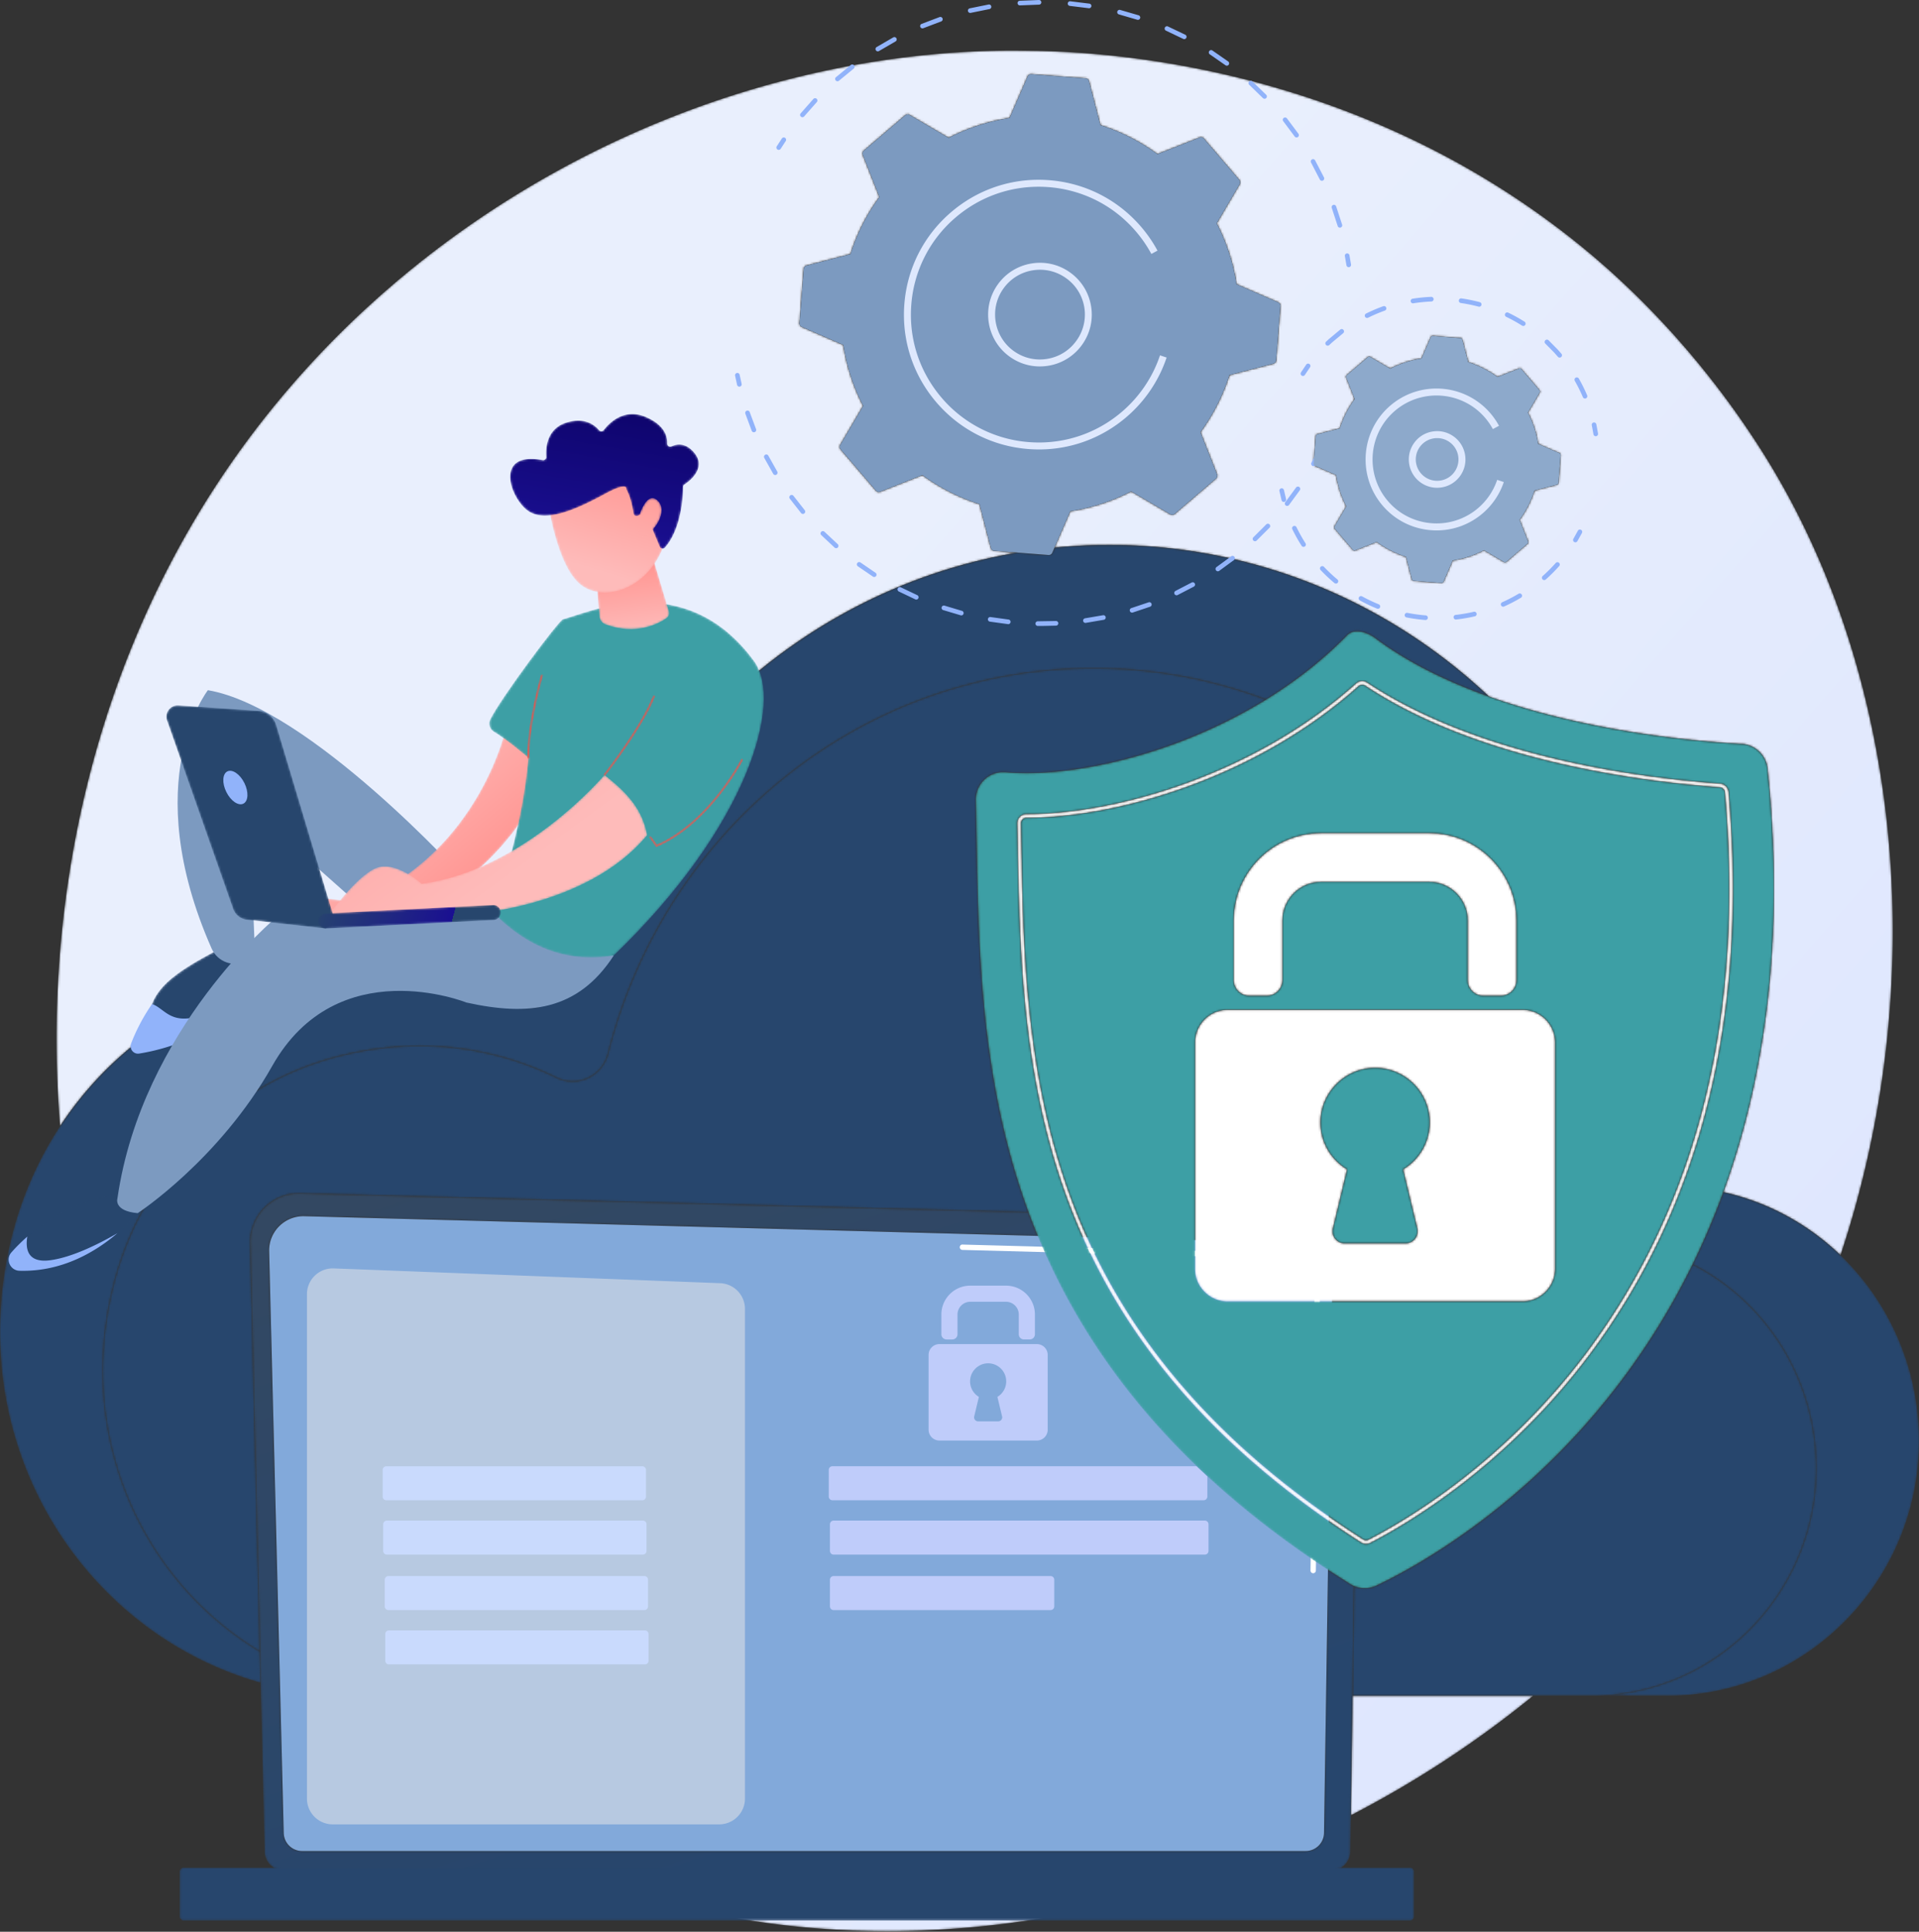
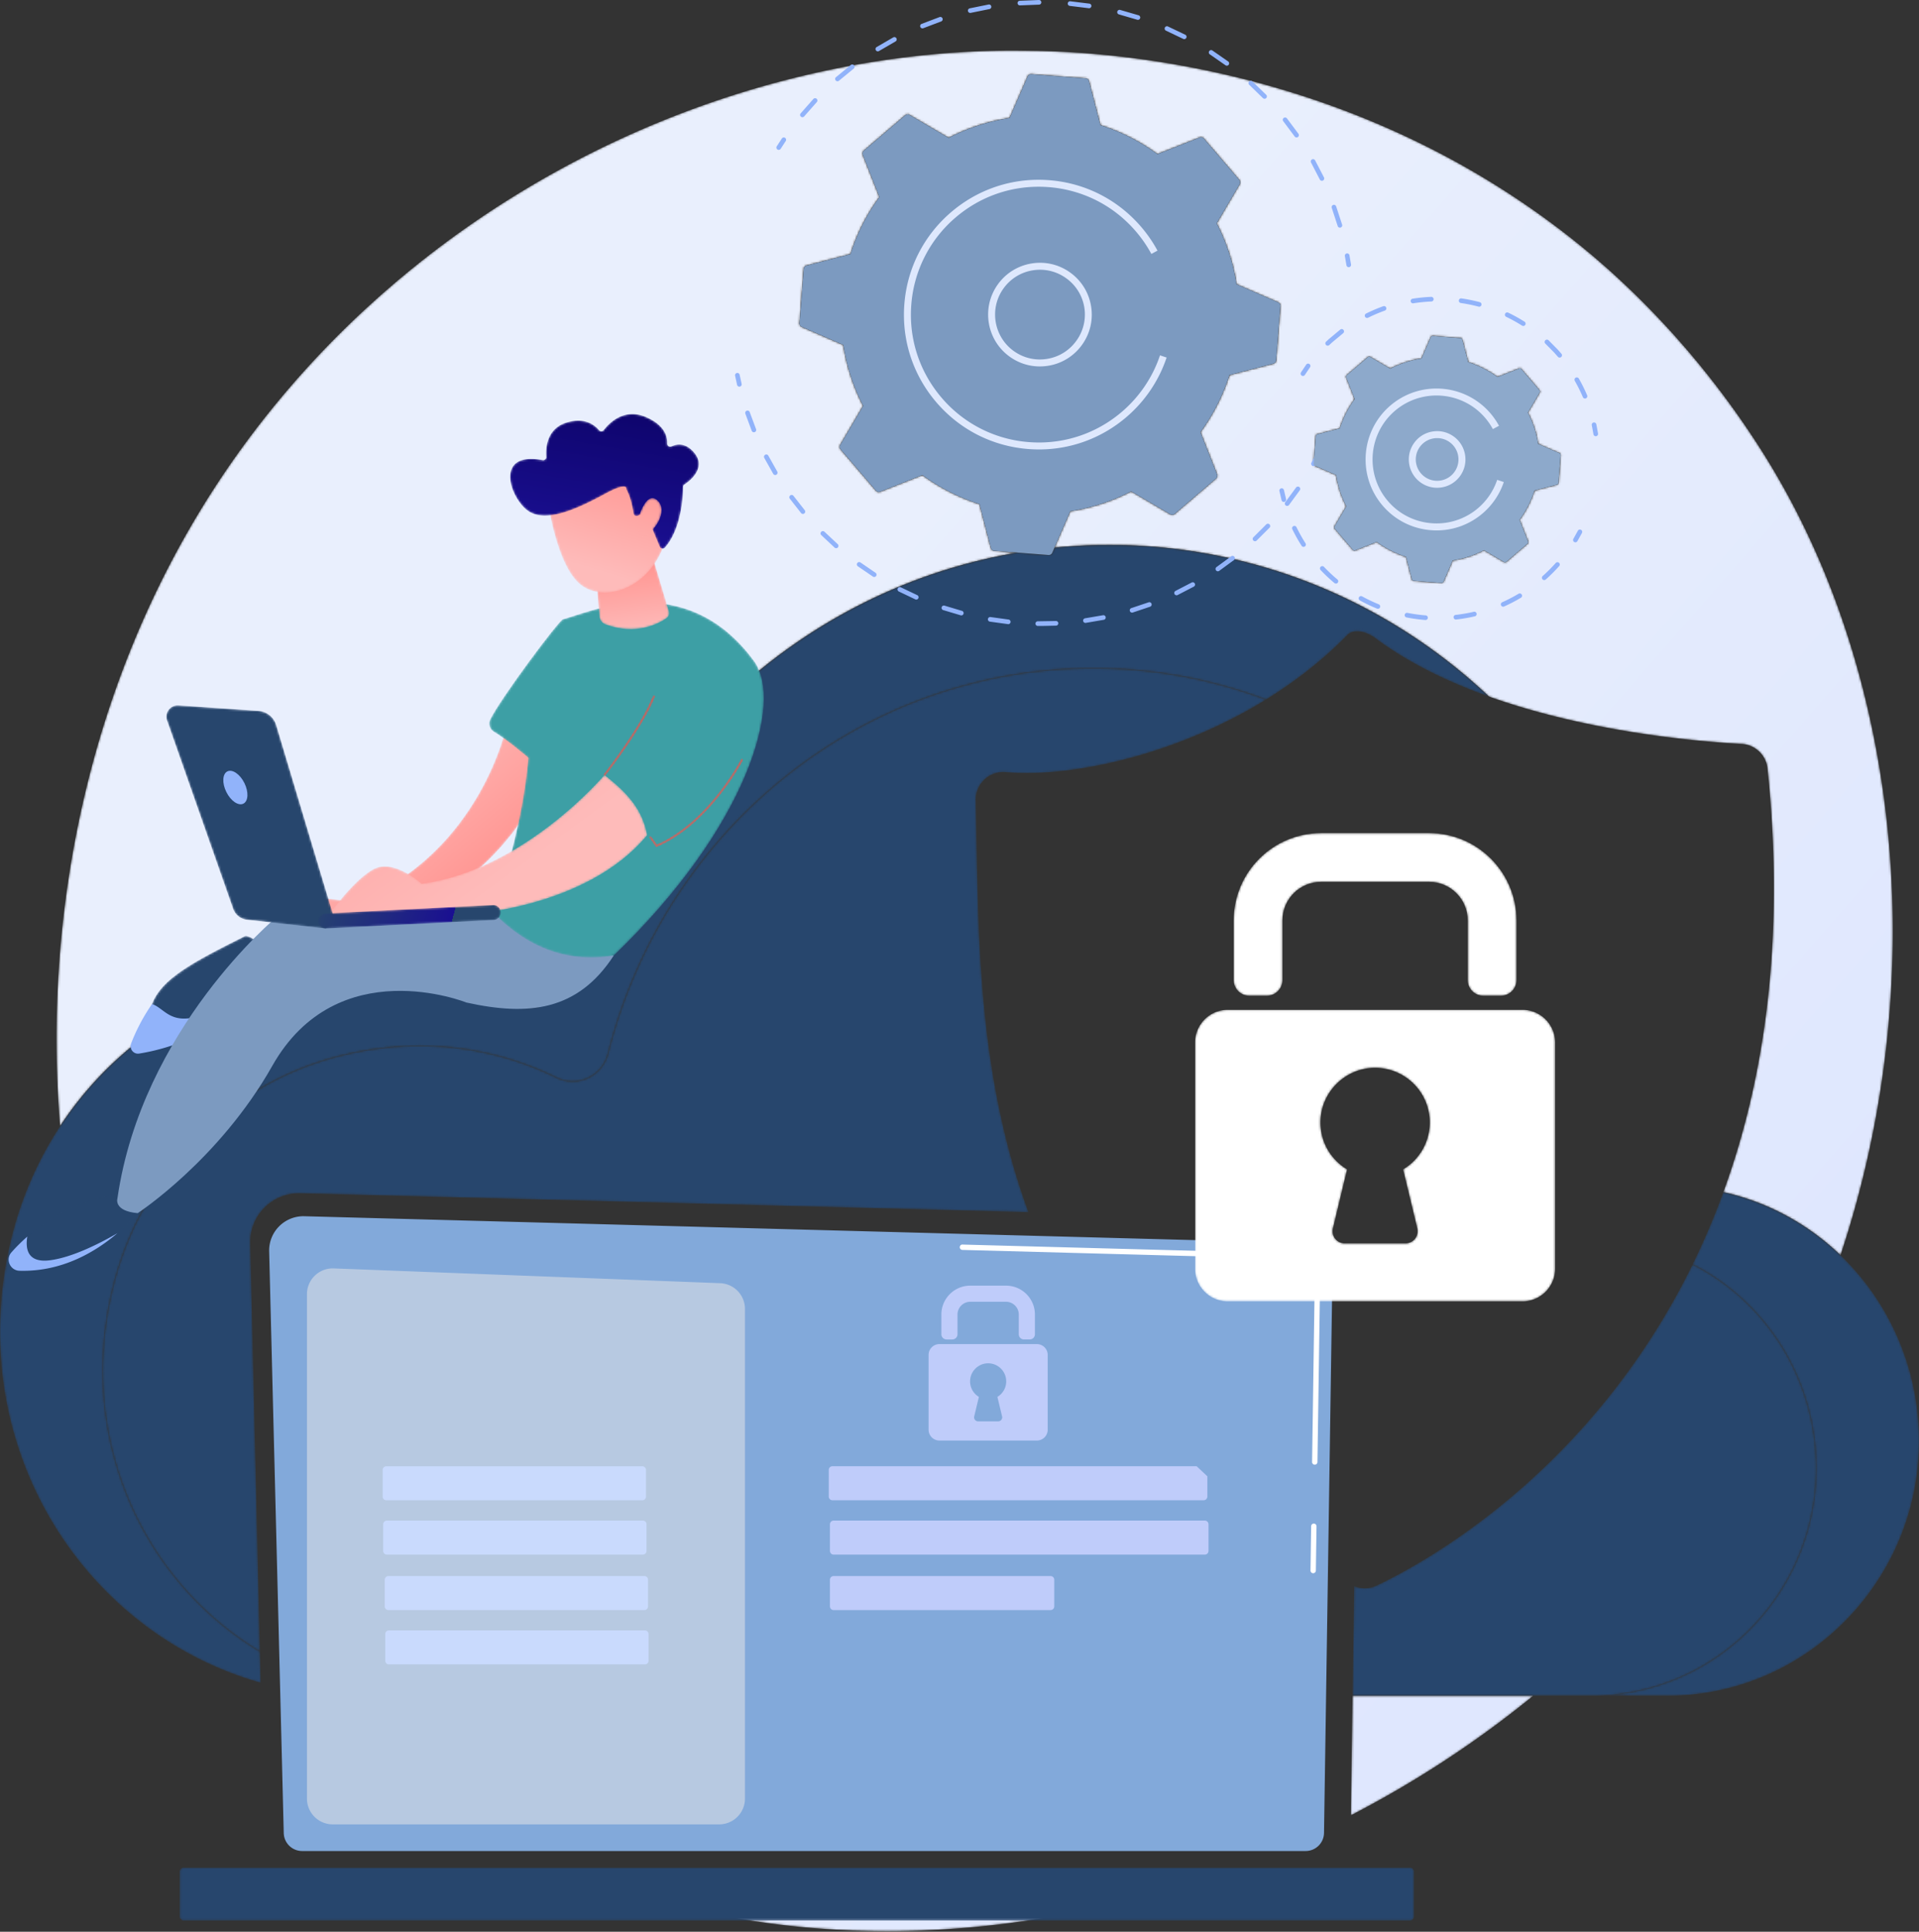
<svg xmlns="http://www.w3.org/2000/svg" xmlns:xlink="http://www.w3.org/1999/xlink" width="899" height="905" fill="none">
  <rect width="100%" height="100%" fill="#333333" stroke="none" />
  <style>.B{fill:#fff}.C{fill:#91b3fa}.D{fill:#7c9ac0}</style>
  <mask id="A" maskUnits="userSpaceOnUse" x="26" y="23" width="861" height="882">
    <path d="M415.639 904.697c-21.403 0-42.641-1.596-63.562-4.866-16.95-2.649-49.855-8.133-88.534-23.483h310.101c-51.303 18.549-105.064 28.349-158.005 28.349zm217.192-54.224l.811-56.042h84.64c-26.556 21.696-55.289 40.452-85.451 56.042zM862.22 588.066c-15.083-14.501-33.936-24.928-54.886-29.574 19.066-52.275 29.07-117.575 20.698-198.423-.653-6.297-5.78-11.198-12.1-11.547-21.606-1.186-71.963-5.648-118.374-22.195-46.808-44.097-109.258-71.025-177.837-71.025-8.692 0-17.273.433-25.748 1.277l7.431-17.112c9.816-1.506 19.461-4.588 28.533-9.286l18.321 10.762c.274.162.581.24.885.24.407 0 .811-.143 1.134-.421l19.38-16.575c.565-.485.762-1.276.491-1.968l-7.793-19.767a92.7 92.7 0 0 0 13.59-26.75l20.578-5.348a1.75 1.75 0 0 0 1.302-1.557l1.981-25.422c.058-.743-.362-1.441-1.047-1.738l-19.499-8.472a92.58 92.58 0 0 0-9.286-28.534l10.762-18.32c.378-.643.304-1.454-.181-2.019l-16.575-19.38a1.75 1.75 0 0 0-1.328-.611c-.217 0-.433.039-.64.123l-19.767 7.793c-8.236-6.045-17.287-10.585-26.75-13.593l-5.348-20.575a1.74 1.74 0 0 0-1.554-1.302l-25.425-1.981c-.045-.006-.091-.006-.136-.006a1.75 1.75 0 0 0-1.602 1.05l-8.472 19.499a92.7 92.7 0 0 0-28.531 9.286l-18.32-10.763a1.75 1.75 0 0 0-2.022.181l-19.377 16.575c-.569.485-.766 1.276-.491 1.971l7.793 19.764c-6.045 8.24-10.582 17.287-13.59 26.75l-20.578 5.348a1.75 1.75 0 0 0-1.302 1.557l-1.981 25.425c-.058.74.362 1.438 1.047 1.735l19.499 8.472c1.506 9.813 4.588 19.458 9.283 28.534l-10.759 18.32c-.378.643-.307 1.454.177 2.019l16.579 19.38c.336.394.827.611 1.325.611.216 0 .433-.039.643-.123l19.764-7.793c8.239 6.045 17.29 10.585 26.75 13.593l5.351 20.575a1.74 1.74 0 0 0 1.554 1.302l10.979.857c-103.022 17.366-185.867 96.14-211.605 198.442-2.282 9.066-10.194 14.769-18.637 14.769-2.805 0-5.671-.63-8.407-1.978-21.742-10.691-46.091-16.685-71.816-16.685-13.409 0-27.193 1.632-41.168 5.07-40.206 9.896-74.568 35.021-96.974 69.122-8.24-101.446 14.077-207.893 70.724-296.563C182.87 99.575 331.877 23.674 475.278 23.674l10.52.136c31.577.824 152.587 5.893 258.937 94.87 15.619 13.07 50.072 44.123 81.122 93.391 67.245 106.696 77.801 252.097 36.363 375.995zM644.966 253.861a47.69 47.69 0 0 0 13.742 6.983l2.747 10.568c.097.372.416.64.801.669l13.06 1.018c.022 0 .045.003.068.003a.9.9 0 0 0 .824-.539l4.352-10.017c5.04-.775 9.994-2.358 14.656-4.772l9.412 5.528c.139.084.297.126.452.126.21 0 .417-.074.585-.216l9.952-8.517c.294-.249.394-.653.252-1.008l-4.003-10.156c3.105-4.232 5.437-8.878 6.982-13.741l10.572-2.747c.368-.097.636-.416.669-.798l1.018-13.06c.029-.381-.188-.74-.54-.895l-10.016-4.349c-.773-5.043-2.356-9.997-4.769-14.659l5.528-9.409c.194-.329.155-.746-.09-1.037l-8.518-9.955a.9.9 0 0 0-.681-.313c-.11 0-.223.019-.33.061l-10.152 4.003c-4.233-3.105-8.882-5.438-13.742-6.982l-2.746-10.569a.9.9 0 0 0-.801-.669l-13.06-1.017c-.023-.004-.045-.004-.071-.004-.352 0-.679.21-.821.54l-4.352 10.016c-5.041.776-9.994 2.359-14.656 4.769l-9.412-5.528c-.139-.081-.298-.123-.453-.123-.21 0-.417.075-.585.217l-9.954 8.514c-.291.248-.391.655-.249 1.011l4.003 10.155a47.5 47.5 0 0 0-6.982 13.742l-10.572 2.746c-.369.097-.637.417-.669.798l-1.018 13.06c-.029.381.187.74.54.892l10.016 4.352c.772 5.041 2.355 9.997 4.769 14.656l-5.528 9.412c-.194.33-.155.747.09 1.038l8.517 9.954c.175.204.423.314.682.314.11 0 .223-.019.33-.061l10.151-4.004z" class="B" />
  </mask>
  <g mask="url(#A)">
    <path d="M415.639 904.697c-21.403 0-42.641-1.596-63.562-4.866-16.95-2.649-49.855-8.133-88.534-23.483h310.101c-51.303 18.549-105.064 28.349-158.005 28.349zm217.192-54.224l.811-56.042h84.64c-26.556 21.696-55.289 40.452-85.451 56.042zM862.22 588.066c-15.083-14.501-33.936-24.928-54.886-29.574 19.066-52.275 29.07-117.575 20.698-198.423-.653-6.297-5.78-11.198-12.1-11.547-21.606-1.186-71.963-5.648-118.374-22.195-46.808-44.097-109.258-71.025-177.837-71.025-8.692 0-17.273.433-25.748 1.277l7.431-17.112c9.816-1.506 19.461-4.588 28.533-9.286l18.321 10.762c.274.162.581.24.885.24.407 0 .811-.143 1.134-.421l19.38-16.575c.565-.485.762-1.276.491-1.968l-7.793-19.767a92.7 92.7 0 0 0 13.59-26.75l20.578-5.348a1.75 1.75 0 0 0 1.302-1.557l1.981-25.422c.058-.743-.362-1.441-1.047-1.738l-19.499-8.472a92.58 92.58 0 0 0-9.286-28.534l10.762-18.32c.378-.643.304-1.454-.181-2.019l-16.575-19.38a1.75 1.75 0 0 0-1.328-.611c-.217 0-.433.039-.64.123l-19.767 7.793c-8.236-6.045-17.287-10.585-26.75-13.593l-5.348-20.575a1.74 1.74 0 0 0-1.554-1.302l-25.425-1.981c-.045-.006-.091-.006-.136-.006a1.75 1.75 0 0 0-1.602 1.05l-8.472 19.499a92.7 92.7 0 0 0-28.531 9.286l-18.32-10.763a1.75 1.75 0 0 0-2.022.181l-19.377 16.575c-.569.485-.766 1.276-.491 1.971l7.793 19.764c-6.045 8.24-10.582 17.287-13.59 26.75l-20.578 5.348a1.75 1.75 0 0 0-1.302 1.557l-1.981 25.425c-.058.74.362 1.438 1.047 1.735l19.499 8.472c1.506 9.813 4.588 19.458 9.283 28.534l-10.759 18.32c-.378.643-.307 1.454.177 2.019l16.579 19.38c.336.394.827.611 1.325.611.216 0 .433-.039.643-.123l19.764-7.793c8.239 6.045 17.29 10.585 26.75 13.593l5.351 20.575a1.74 1.74 0 0 0 1.554 1.302l10.979.857c-103.022 17.366-185.867 96.14-211.605 198.442-2.282 9.066-10.194 14.769-18.637 14.769-2.805 0-5.671-.63-8.407-1.978-21.742-10.691-46.091-16.685-71.816-16.685-13.409 0-27.193 1.632-41.168 5.07-40.206 9.896-74.568 35.021-96.974 69.122-8.24-101.446 14.077-207.893 70.724-296.563C182.87 99.575 331.877 23.674 475.278 23.674l10.52.136c31.577.824 152.587 5.893 258.937 94.87 15.619 13.07 50.072 44.123 81.122 93.391 67.245 106.696 77.801 252.097 36.363 375.995zM644.966 253.861a47.69 47.69 0 0 0 13.742 6.983l2.747 10.568c.097.372.416.64.801.669l13.06 1.018c.022 0 .045.003.068.003a.9.9 0 0 0 .824-.539l4.352-10.017c5.04-.775 9.994-2.358 14.656-4.772l9.412 5.528c.139.084.297.126.452.126.21 0 .417-.074.585-.216l9.952-8.517c.294-.249.394-.653.252-1.008l-4.003-10.156c3.105-4.232 5.437-8.878 6.982-13.741l10.572-2.747c.368-.097.636-.416.669-.798l1.018-13.06c.029-.381-.188-.74-.54-.895l-10.016-4.349c-.773-5.043-2.356-9.997-4.769-14.659l5.528-9.409c.194-.329.155-.746-.09-1.037l-8.518-9.955a.9.9 0 0 0-.681-.313c-.11 0-.223.019-.33.061l-10.152 4.003c-4.233-3.105-8.882-5.438-13.742-6.982l-2.746-10.569a.9.9 0 0 0-.801-.669l-13.06-1.017c-.023-.004-.045-.004-.071-.004-.352 0-.679.21-.821.54l-4.352 10.016c-5.041.776-9.994 2.359-14.656 4.769l-9.412-5.528c-.139-.081-.298-.123-.453-.123-.21 0-.417.075-.585.217l-9.954 8.514c-.291.248-.391.655-.249 1.011l4.003 10.155a47.5 47.5 0 0 0-6.982 13.742l-10.572 2.746c-.369.097-.637.417-.669.798l-1.018 13.06c-.029.381.187.74.54.892l10.016 4.352c.772 5.041 2.355 9.997 4.769 14.656l-5.528 9.412c-.194.33-.155.747.09 1.038l8.517 9.954c.175.204.423.314.682.314.11 0 .223-.019.33-.061l10.151-4.004z" fill="url(#X)" />
  </g>
  <mask id="B" maskUnits="userSpaceOnUse" x="0" y="255" width="899" height="540">
    <path d="M781.204 794.431h-35.535c59.358 0 107.623-50.376 105.08-111.181-1.67-39.923-24.772-74.153-57.806-90.903a349.47 349.47 0 0 0 14.391-33.855c20.95 4.646 39.803 15.073 54.886 29.574 21.486 20.663 35.325 49.593 36.672 81.846 2.85 68.098-51.209 124.519-117.688 124.519zm-659.096-6.081C39.366 765.025-17.569 677.799 4.953 581.672c4.591-19.597 12.54-37.836 23.191-54.046 22.406-34.101 56.768-59.226 96.974-69.122 13.975-3.438 27.759-5.07 41.168-5.07 25.724 0 50.074 5.994 71.816 16.685 2.736 1.348 5.602 1.978 8.407 1.978 8.443 0 16.355-5.703 18.637-14.77 25.738-102.301 108.583-181.075 211.605-198.442l14.446 1.125c.045.006.09.006.136.006a1.75 1.75 0 0 0 1.602-1.05l1.038-2.388a259.95 259.95 0 0 1 25.748-1.276c68.579 0 131.029 26.928 177.837 71.025-19.208-6.85-37.742-15.767-53.283-27.386-2.362-1.764-5.586-3.17-8.488-3.17-1.767 0-3.415.52-4.669 1.806-11.486 11.752-24.436 21.768-38.026 30.156-25.222-9.493-52.463-14.672-80.893-14.672-109.333 0-201.201 76.64-227.305 180.38-2.036 8.097-9.099 13.186-16.637 13.186-2.507 0-5.066-.562-7.509-1.764-19.409-9.548-41.154-14.895-64.12-14.895-11.971 0-24.281 1.454-36.758 4.526-52.965 13.034-94.569 55.665-107.292 109.97-16.693 71.248 15.505 137.022 69.183 169.226l.347 14.66z" class="B" />
  </mask>
  <g mask="url(#B)">
    <path d="M781.204 794.431h-35.535c59.358 0 107.623-50.376 105.08-111.181-1.67-39.923-24.772-74.153-57.806-90.903a349.47 349.47 0 0 0 14.391-33.855c20.95 4.646 39.803 15.073 54.886 29.574 21.486 20.663 35.325 49.593 36.672 81.846 2.85 68.098-51.209 124.519-117.688 124.519zm-659.096-6.081C39.366 765.025-17.569 677.799 4.953 581.672c4.591-19.597 12.54-37.836 23.191-54.046 22.406-34.101 56.768-59.226 96.974-69.122 13.975-3.438 27.759-5.07 41.168-5.07 25.724 0 50.074 5.994 71.816 16.685 2.736 1.348 5.602 1.978 8.407 1.978 8.443 0 16.355-5.703 18.637-14.77 25.738-102.301 108.583-181.075 211.605-198.442l14.446 1.125c.045.006.09.006.136.006a1.75 1.75 0 0 0 1.602-1.05l1.038-2.388a259.95 259.95 0 0 1 25.748-1.276c68.579 0 131.029 26.928 177.837 71.025-19.208-6.85-37.742-15.767-53.283-27.386-2.362-1.764-5.586-3.17-8.488-3.17-1.767 0-3.415.52-4.669 1.806-11.486 11.752-24.436 21.768-38.026 30.156-25.222-9.493-52.463-14.672-80.893-14.672-109.333 0-201.201 76.64-227.305 180.38-2.036 8.097-9.099 13.186-16.637 13.186-2.507 0-5.066-.562-7.509-1.764-19.409-9.548-41.154-14.895-64.12-14.895-11.971 0-24.281 1.454-36.758 4.526-52.965 13.034-94.569 55.665-107.292 109.97-16.693 71.248 15.505 137.022 69.183 169.226l.347 14.66z" fill="url(#Y)" />
  </g>
  <mask id="C" maskUnits="userSpaceOnUse" x="48" y="313" width="803" height="482">
    <path d="M745.669 794.431H633.642l.743-51.352c1.58.656 3.266.989 4.959.989a12.87 12.87 0 0 0 5.513-1.238c22.824-10.811 100.586-53.399 148.086-150.483 33.034 16.75 56.136 50.98 57.807 90.903 2.542 60.805-45.723 111.181-105.081 111.181zM121.761 773.69c-53.678-32.204-85.876-97.978-69.183-169.226 12.723-54.305 54.327-96.935 107.292-109.97 12.477-3.072 24.787-4.526 36.758-4.526 22.966 0 44.711 5.347 64.12 14.895 2.443 1.202 5.002 1.764 7.509 1.764 7.538 0 14.601-5.089 16.637-13.186 26.104-103.74 117.972-180.38 227.305-180.38 28.43 0 55.671 5.179 80.893 14.672-38.518 23.768-82.173 34.443-112.212 34.443-3.418 0-6.665-.139-9.703-.414-.387-.032-.772-.051-1.156-.051-3.26 0-6.414 1.237-8.811 3.483-2.682 2.514-4.162 6.048-4.078 9.722 1.318 57.264-.213 125.107 24.669 192.953l-341.109-8.828c-.198-.006-.396-.006-.593-.006a22.88 22.88 0 0 0-16.151 6.672c-4.432 4.417-6.857 10.459-6.709 16.711l4.522 191.272z" class="B" />
  </mask>
  <g mask="url(#C)">
    <path d="M745.669 794.431H633.642l.743-51.352c1.58.656 3.266.989 4.959.989a12.87 12.87 0 0 0 5.513-1.238c22.824-10.811 100.586-53.399 148.086-150.483 33.034 16.75 56.136 50.98 57.807 90.903 2.542 60.805-45.723 111.181-105.081 111.181zM121.761 773.69c-53.678-32.204-85.876-97.978-69.183-169.226 12.723-54.305 54.327-96.935 107.292-109.97 12.477-3.072 24.787-4.526 36.758-4.526 22.966 0 44.711 5.347 64.12 14.895 2.443 1.202 5.002 1.764 7.509 1.764 7.538 0 14.601-5.089 16.637-13.186 26.104-103.74 117.972-180.38 227.305-180.38 28.43 0 55.671 5.179 80.893 14.672-38.518 23.768-82.173 34.443-112.212 34.443-3.418 0-6.665-.139-9.703-.414-.387-.032-.772-.051-1.156-.051-3.26 0-6.414 1.237-8.811 3.483-2.682 2.514-4.162 6.048-4.078 9.722 1.318 57.264-.213 125.107 24.669 192.953l-341.109-8.828c-.198-.006-.396-.006-.593-.006a22.88 22.88 0 0 0-16.151 6.672c-4.432 4.417-6.857 10.459-6.709 16.711l4.522 191.272z" fill="url(#Y)" />
  </g>
  <mask id="D" maskUnits="userSpaceOnUse" x="117" y="559" width="518" height="318">
-     <path d="M623.515 876.348H133.044c-4.988 0-9.07-4.078-9.07-9.06l-1.866-78.938-.347-14.659-4.522-191.273c-.148-6.252 2.277-12.294 6.709-16.711a22.88 22.88 0 0 1 16.151-6.672l.593.006 341.109 8.828a315.42 315.42 0 0 0 4.326 11.134l-343.55-9.215-.43-.006a16.05 16.05 0 0 0-11.334 4.688c-3.114 3.105-4.827 7.357-4.717 11.754l6.833 272.369a8.61 8.61 0 0 0 8.581 8.582h470.176a8.61 8.61 0 0 0 8.582-8.582l1.855-123.119 10.388 6.643c.604.374 1.227.694 1.874.962l-.743 51.352-.811 56.042-.246 16.815c0 4.982-4.081 9.06-9.07 9.06z" class="B" />
-   </mask>
+     </mask>
  <g mask="url(#D)">
    <path d="M623.515 876.348H133.044c-4.988 0-9.07-4.078-9.07-9.06l-1.866-78.938-.347-14.659-4.522-191.273c-.148-6.252 2.277-12.294 6.709-16.711a22.88 22.88 0 0 1 16.151-6.672l.593.006 341.109 8.828a315.42 315.42 0 0 0 4.326 11.134l-343.55-9.215-.43-.006a16.05 16.05 0 0 0-11.334 4.688c-3.114 3.105-4.827 7.357-4.717 11.754l6.833 272.369a8.61 8.61 0 0 0 8.581 8.582h470.176a8.61 8.61 0 0 0 8.582-8.582l1.855-123.119 10.388 6.643c.604.374 1.227.694 1.874.962l-.743 51.352-.811 56.042-.246 16.815c0 4.982-4.081 9.06-9.07 9.06z" fill="url(#Z)" />
  </g>
  <path d="M132.929 858.593a8.61 8.61 0 0 0 8.581 8.582h470.177a8.61 8.61 0 0 0 8.581-8.582l3.852-255.874c-.453-15.399-13.952-20.934-22.136-20.608l-459.407-12.323c-4.398-.12-8.649 1.577-11.764 4.682s-4.827 7.357-4.717 11.754l6.833 272.369z" fill="#82a9da" />
  <path d="M615.189 737.034h-.013c-.701-.01-1.257-.582-1.244-1.276l.304-20.75a1.26 1.26 0 0 1 1.257-1.241h.009a1.26 1.26 0 0 1 1.248 1.276l-.304 20.754c-.01.688-.572 1.237-1.257 1.237zm.746-50.851h-.019c-.695-.009-1.25-.581-1.238-1.276l1.167-79.477c-.023-4.721-1.454-8.492-4.262-11.177-5.234-5.017-13.544-4.762-13.897-4.743l-146.835-3.939a1.26 1.26 0 0 1-1.225-1.289c.02-.694.553-1.286 1.293-1.224l146.748 3.938c.914-.055 9.764-.206 15.658 5.441 3.315 3.177 5.008 7.551 5.034 13.006l-1.167 79.503a1.26 1.26 0 0 1-1.257 1.237z" class="B" />
  <mask id="E" maskUnits="userSpaceOnUse" x="84" y="874" width="579" height="26">
    <path d="M86.012 899.747h574.593c1.005 0 1.825-.824 1.825-1.829v-21.111a1.83 1.83 0 0 0-1.825-1.826H86.012a1.83 1.83 0 0 0-1.827 1.826v21.111c0 1.005.822 1.829 1.827 1.829z" class="B" />
  </mask>
  <g mask="url(#E)">
    <path d="M86.012 899.747h574.593c1.005 0 1.825-.824 1.825-1.829v-21.111a1.83 1.83 0 0 0-1.825-1.826H86.012a1.83 1.83 0 0 0-1.827 1.826v21.111c0 1.005.822 1.829 1.827 1.829z" fill="url(#a)" />
  </g>
  <path d="M336.914 854.693H155.883a12.09 12.09 0 0 1-12.085-12.087V606.305a12.09 12.09 0 0 1 12.547-12.077l181.031 6.93c6.491.246 11.622 5.58 11.622 12.075v229.373a12.09 12.09 0 0 1-12.084 12.087z" fill="#b7c9e1" />
  <path d="M300.907 702.862H180.993c-.95 0-1.723-.772-1.723-1.722v-12.491c0-.95.773-1.722 1.723-1.722h119.914c.95 0 1.722.772 1.722 1.722v12.491c0 .95-.772 1.722-1.722 1.722zm.242 25.451H181.235c-.95 0-1.722-.772-1.722-1.725V714.1c0-.953.772-1.725 1.722-1.725h119.914c.95 0 1.722.772 1.722 1.725v12.488c0 .953-.772 1.725-1.722 1.725zm.724 25.981H181.959c-.95 0-1.722-.772-1.722-1.722v-12.491c0-.95.772-1.722 1.722-1.722h119.914c.95 0 1.722.772 1.722 1.722v12.491c0 .95-.772 1.722-1.722 1.722zm.242 25.448H182.201a1.72 1.72 0 0 1-1.722-1.722v-12.491c0-.95.772-1.722 1.722-1.722h119.914c.95 0 1.723.772 1.723 1.722v12.491c0 .953-.773 1.722-1.723 1.722z" fill="#c9dafd" />
  <path d="M563.886 702.843H389.978c-.95 0-1.723-.769-1.723-1.722V688.63c0-.95.773-1.723 1.723-1.723h170.625l5.005 4.718v9.496a1.72 1.72 0 0 1-1.722 1.722zm.546 25.47H390.527c-.953 0-1.722-.772-1.722-1.725V714.1c0-.953.769-1.725 1.722-1.725h173.905c.953 0 1.726.772 1.726 1.725v12.488c0 .953-.773 1.725-1.726 1.725zm-72.262 25.981H390.527a1.72 1.72 0 0 1-1.722-1.722v-12.491a1.72 1.72 0 0 1 1.722-1.722H492.17c.953 0 1.725.772 1.725 1.722v12.491c0 .95-.772 1.722-1.725 1.722zm-9.768-126.78h-2.701a2.43 2.43 0 0 1-2.43-2.43v-9.234c0-3.306-2.678-5.984-5.984-5.984H454.55c-3.305 0-5.987 2.678-5.987 5.984v9.234a2.43 2.43 0 0 1-2.426 2.43h-2.705a2.43 2.43 0 0 1-2.426-2.43v-9.234c0-7.48 6.061-13.542 13.544-13.542h16.737c7.48 0 13.545 6.062 13.545 13.542v9.234a2.43 2.43 0 0 1-2.43 2.43zm3.351 47.361h-45.668c-2.798 0-5.066-2.268-5.066-5.066v-35.048a5.07 5.07 0 0 1 5.066-5.069h45.668a5.07 5.07 0 0 1 5.066 5.069v35.048c0 2.798-2.268 5.066-5.066 5.066zm-22.834-36.191l-.54.019c-4.245.262-7.69 3.738-7.913 7.987-.174 3.28 1.522 6.178 4.117 7.729l-2.197 9.147a1.88 1.88 0 0 0 1.825 2.317h9.415a1.88 1.88 0 0 0 1.826-2.317l-2.197-9.147a8.46 8.46 0 0 0 4.129-7.27c0-4.675-3.79-8.465-8.465-8.465z" fill="#bfccfa" />
  <path d="M615.334 218.358a1.07 1.07 0 0 1-.526-.135 1.09 1.09 0 0 1-.424-1.48l2.039-3.806c.275-.533.928-.74 1.464-.466a1.09 1.09 0 0 1 .468 1.467l-2.068 3.861a1.09 1.09 0 0 1-.953.559zm-262.161-15.842a1.09 1.09 0 0 1-1.009-.681l-2.998-8.052a1.09 1.09 0 0 1 .685-1.38 1.09 1.09 0 0 1 1.376.682l2.954 7.932a1.09 1.09 0 0 1-1.008 1.499zm10 20.014a1.09 1.09 0 0 1-.934-.53l-4.207-7.496a1.09 1.09 0 0 1 .462-1.467 1.09 1.09 0 0 1 1.467.462l4.142 7.383a1.09 1.09 0 0 1-.371 1.493c-.175.103-.369.155-.559.155zm239.822 14.488c-.233 0-.469-.075-.666-.23a1.09 1.09 0 0 1-.19-1.528l5.001-6.827c.343-.498 1.021-.621 1.513-.281a1.09 1.09 0 0 1 .281 1.512l-5.08 6.934c-.213.274-.533.42-.859.42zm-226.863 3.748a1.09 1.09 0 0 1-.836-.394l-5.306-6.76c-.355-.481-.252-1.163.23-1.522a1.09 1.09 0 0 1 1.521.23l5.228 6.662c.385.459.32 1.147-.142 1.532a1.08 1.08 0 0 1-.695.252zm211.809 12.795c-.29 0-.578-.117-.791-.343-.414-.436-.394-1.124.045-1.538l5.987-5.984a1.09 1.09 0 0 1 1.538-.045 1.09 1.09 0 0 1 .045 1.538l-6.077 6.075c-.21.197-.482.297-.747.297zm-196.232 3.263c-.255 0-.513-.09-.72-.271l-6.265-5.881c-.427-.423-.427-1.111-.003-1.538s1.111-.43 1.538-.003l6.174 5.79c.449.401.491 1.086.094 1.538-.217.242-.517.365-.818.365zm178.83 10.815c-.346 0-.685-.165-.898-.469a1.09 1.09 0 0 1 .278-1.515l6.83-5.012c.472-.368 1.157-.284 1.525.191a1.08 1.08 0 0 1-.187 1.525l-6.931 5.089c-.191.129-.407.191-.617.191zm-160.994 2.675c-.2 0-.407-.055-.588-.175l-7.092-4.846a1.09 1.09 0 0 1-.239-1.522 1.09 1.09 0 0 1 1.521-.239l6.986 4.779c.504.323.653.995.326 1.502-.207.323-.555.501-.914.501zm141.65 8.569a1.09 1.09 0 0 1-.983-.618c-.261-.539-.032-1.189.511-1.45l7.515-3.9c.53-.291 1.186-.104 1.48.423a1.09 1.09 0 0 1-.42 1.48l-7.635 3.958a1.06 1.06 0 0 1-.468.107zm-121.947 2.006c-.149 0-.297-.029-.44-.09l-7.754-3.697a1.09 1.09 0 0 1-.472-1.467c.275-.529.931-.743 1.467-.468l7.638 3.638a1.09 1.09 0 0 1 .556 1.435c-.178.407-.578.649-.995.649zm101.1 6.116c-.469 0-.898-.3-1.041-.772a1.09 1.09 0 0 1 .724-1.357l8.029-2.691c.563-.207 1.189.081 1.396.646a1.09 1.09 0 0 1-.643 1.396l-8.149 2.733a1.06 1.06 0 0 1-.316.045zm-79.995 1.303a1.05 1.05 0 0 1-.281-.039l-8.233-2.459c-.572-.187-.882-.805-.691-1.373a1.09 1.09 0 0 1 1.373-.692l8.11 2.424a1.09 1.09 0 0 1 .772 1.331 1.09 1.09 0 0 1-1.05.808zm58.146 3.515a1.09 1.09 0 0 1-1.076-.934 1.09 1.09 0 0 1 .925-1.231l8.345-1.425a1.09 1.09 0 0 1 1.283.85c.116.588-.265 1.163-.853 1.283l-8.472 1.447a1.13 1.13 0 0 1-.152.01zm-36.155.585c-.042 0-.081-.003-.12-.007l-8.51-1.173a1.09 1.09 0 0 1-.895-1.253c.1-.591.662-.995 1.253-.892l8.385 1.154a1.09 1.09 0 0 1 .966 1.198 1.09 1.09 0 0 1-1.079.973zm15.741.846c-.642 0-1.285-.003-1.925-.013a1.09 1.09 0 0 1-1.076-1.101 1.09 1.09 0 0 1 1.089-1.073h.016l8.462-.136c.562-.039 1.112.436 1.137 1.037s-.439 1.109-1.037 1.138l-6.666.148zM346.368 181.14a1.09 1.09 0 0 1-1.06-.837l-.937-4.281a1.09 1.09 0 0 1 .847-1.283c.588-.12 1.163.259 1.282.85l.928 4.216a1.09 1.09 0 0 1-.811 1.309 1.34 1.34 0 0 1-.249.026zm18.443-110.926c-.2 0-.401-.055-.582-.168a1.09 1.09 0 0 1-.339-1.502l2.391-3.671c.333-.498 1.011-.633 1.509-.294a1.09 1.09 0 0 1 .297 1.509l-2.355 3.616a1.09 1.09 0 0 1-.921.51zM477.782 2.527c-.566 0-1.044-.439-1.083-1.011-.042-.601.407-1.118 1.008-1.16L486.735 0h.01c.597 0 1.082.481 1.085 1.079s-.478 1.092-1.076 1.095l-8.895.349-.077.003zm32.42 1.334a.97.97 0 0 1-.165-.013L501.2 2.769a1.09 1.09 0 0 1-.985-1.183 1.08 1.08 0 0 1 1.182-.982l8.97 1.095c.594.09 1.002.646.911 1.238a1.09 1.09 0 0 1-1.076.924zm-55.674 2.194c-.491 0-.941-.336-1.057-.837-.139-.585.223-1.17.808-1.309l8.856-1.8c.604-.097 1.154.297 1.254.889s-.294 1.153-.885 1.254l-8.724 1.774a1.14 1.14 0 0 1-.252.029zm78.553 3.231c-.11 0-.223-.016-.336-.052l-8.543-2.481c-.581-.152-.934-.746-.785-1.325.152-.585.753-.934 1.328-.785l8.672 2.52c.572.187.886.801.701 1.373a1.09 1.09 0 0 1-1.037.75zm-100.932 4.003a1.09 1.09 0 0 1-1.004-.669c-.23-.556.032-1.192.588-1.422l8.446-3.208a1.09 1.09 0 0 1 1.386.672 1.09 1.09 0 0 1-.676 1.383l-8.323 3.163a1.11 1.11 0 0 1-.417.081zm122.635 5.044c-.168 0-.336-.039-.497-.123l-8.029-3.829a1.09 1.09 0 0 1-.559-1.435c.242-.549.882-.801 1.434-.556l8.152 3.887a1.09 1.09 0 0 1 .469 1.464c-.194.375-.576.591-.97.591zm-143.549 5.729a1.09 1.09 0 0 1-.575-2.013l7.816-4.536a1.09 1.09 0 0 1 1.476.439 1.09 1.09 0 0 1-.439 1.473l-7.703 4.472c-.178.11-.378.165-.575.165zm163.498 6.711a1.1 1.1 0 0 1-.646-.213l-7.303-5.082c-.504-.326-.646-1.002-.316-1.506s.998-.646 1.505-.317l7.413 5.157a1.09 1.09 0 0 1 .222 1.522c-.213.288-.542.439-.875.439zm-182.4 7.296c-.3 0-.604-.126-.817-.371a1.09 1.09 0 0 1 .103-1.535l6.982-5.738c.482-.365 1.16-.275 1.529.197a1.09 1.09 0 0 1-.198 1.528l-6.882 5.65a1.08 1.08 0 0 1-.717.268zm200.077 8.204a1.09 1.09 0 0 1-.782-.329l-6.385-6.194c-.445-.404-.478-1.092-.071-1.535a1.08 1.08 0 0 1 1.535-.071l6.485 6.284c.417.433.407 1.121-.026 1.538-.21.207-.481.307-.756.307zm-216.5 8.63c-.243 0-.492-.081-.692-.249-.462-.384-.527-1.069-.142-1.532l5.977-6.772a1.09 1.09 0 0 1 1.538-.049c.44.414.462 1.102.049 1.538l-5.89 6.672a1.09 1.09 0 0 1-.84.391zm231.492 9.496a1.09 1.09 0 0 1-.895-.465l-5.325-7.131c-.374-.472-.297-1.154.175-1.528a1.09 1.09 0 0 1 1.528.171l5.406 7.241c.345.491.226 1.17-.269 1.515a1.08 1.08 0 0 1-.62.197zm11.877 20.298c-.403 0-.794-.226-.982-.614l-4.103-7.9a1.09 1.09 0 0 1 .42-1.48 1.09 1.09 0 0 1 1.48.417l4.165 8.019a1.09 1.09 0 0 1-.508 1.451 1.07 1.07 0 0 1-.472.107zm8.43 21.958c-.471 0-.904-.307-1.043-.782l-2.769-8.462a1.09 1.09 0 0 1 .656-1.393 1.09 1.09 0 0 1 1.392.656l2.808 8.585c.171.579-.162 1.183-.737 1.351a1.14 1.14 0 0 1-.307.045zm4.136 18.519a1.09 1.09 0 0 1-1.072-.92l-.731-4.256c-.11-.591.278-1.16.869-1.269.589-.101 1.16.281 1.27.872l.74 4.317a1.09 1.09 0 0 1-.908 1.244l-.168.012z" class="C" />
  <path d="M599.806 143.375c.058-.743-.362-1.441-1.047-1.738l-19.499-8.472c-1.506-9.813-4.589-19.457-9.287-28.533l10.763-18.321c.378-.643.304-1.454-.181-2.019l-16.575-19.38c-.485-.566-1.276-.762-1.968-.488l-19.767 7.793a92.57 92.57 0 0 0-26.75-13.593l-5.348-20.575c-.187-.724-.811-1.244-1.554-1.302l-25.425-1.981a1.75 1.75 0 0 0-1.739 1.044l-8.471 19.499a92.7 92.7 0 0 0-28.531 9.286l-18.32-10.763c-.643-.375-1.454-.304-2.022.181l-19.377 16.575c-.569.485-.766 1.276-.491 1.971l7.793 19.764c-6.045 8.24-10.582 17.287-13.59 26.75l-20.578 5.348a1.75 1.75 0 0 0-1.302 1.557l-1.981 25.425c-.058.74.362 1.438 1.047 1.735l19.499 8.472c1.506 9.813 4.588 19.458 9.283 28.534l-10.759 18.32c-.378.643-.307 1.454.177 2.019l16.579 19.38a1.74 1.74 0 0 0 1.968.488l19.764-7.793c8.239 6.045 17.289 10.585 26.75 13.593l5.351 20.575a1.74 1.74 0 0 0 1.554 1.302l25.425 1.981a1.75 1.75 0 0 0 1.738-1.044l8.469-19.499c9.816-1.506 19.461-4.588 28.533-9.286l18.321 10.762a1.75 1.75 0 0 0 2.019-.18l19.38-16.576c.565-.484.762-1.276.491-1.968l-7.793-19.767a92.7 92.7 0 0 0 13.59-26.75l20.578-5.347a1.75 1.75 0 0 0 1.302-1.558l1.981-25.422z" class="D" />
  <path d="M487.129 171.67c-4.979 0-9.826-1.532-13.971-4.466-10.928-7.732-13.525-22.911-5.793-33.839a24.12 24.12 0 0 1 15.722-9.903c1.383-.239 2.769-.355 4.142-.355 4.979 0 9.829 1.531 13.975 4.465 5.295 3.748 8.811 9.328 9.906 15.719s-.368 12.827-4.113 18.12a24.12 24.12 0 0 1-15.719 9.906c-1.383.236-2.773.353-4.149.353zm.097-45.3a21.39 21.39 0 0 0-3.59.307 20.87 20.87 0 0 0-13.606 8.572c-6.694 9.457-4.446 22.598 5.012 29.29 3.589 2.542 7.787 3.867 12.097 3.867 1.189 0 2.391-.103 3.589-.307 5.532-.946 10.362-3.99 13.603-8.572a20.88 20.88 0 0 0-5.011-29.289c-3.59-2.54-7.784-3.868-12.094-3.868zm-.485 84.192c-1.664 0-3.334-.065-5.008-.197-16.821-1.309-32.126-9.092-43.092-21.913-9.878-11.545-15.173-25.93-15.173-40.957a63.37 63.37 0 0 1 .197-5.012c1.308-16.82 9.092-32.123 21.916-43.092 11.541-9.874 25.926-15.17 40.957-15.17a65.02 65.02 0 0 1 5.008.194c16.824 1.312 32.126 9.095 43.093 21.916 2.93 3.422 5.492 7.15 7.615 11.083l-2.869 1.551c-2.016-3.729-4.446-7.267-7.225-10.514-10.4-12.159-24.914-19.538-40.866-20.782a60.99 60.99 0 0 0-4.724-.184c-14.262 0-27.913 5.015-38.87 14.385a59.53 59.53 0 0 0-20.785 40.87c-.123 1.586-.184 3.173-.184 4.749 0 14.253 5.024 27.897 14.388 38.844a59.51 59.51 0 0 0 40.866 20.782c1.59.123 3.176.185 4.756.185 14.259 0 27.891-5.022 38.838-14.385 8.252-7.06 14.426-16.207 17.855-26.446l3.095 1.034c-3.616 10.801-10.126 20.446-18.831 27.89-11.541 9.874-25.926 15.17-40.957 15.17z" fill="#dee8fd" />
  <path d="M738.028 254.065c-.188 0-.379-.049-.553-.152-.517-.304-.688-.973-.381-1.49l2.077-3.748a1.09 1.09 0 0 1 1.467-.468 1.09 1.09 0 0 1 .466 1.467l-2.139 3.858a1.08 1.08 0 0 1-.937.533zm-127.343 2.132a1.08 1.08 0 0 1-.918-.501c-1.596-2.487-3.056-5.098-4.349-7.761-.261-.539-.038-1.189.504-1.45s1.189-.036 1.451.504c1.257 2.581 2.679 5.118 4.226 7.535.323.507.178 1.179-.329 1.502-.181.116-.385.171-.585.171zm112.748 15.561a1.09 1.09 0 0 1-.811-.362c-.401-.449-.362-1.137.087-1.535l.64-.578a74.92 74.92 0 0 0 5.467-5.535c.4-.452 1.085-.491 1.535-.09s.491 1.085.09 1.535a76.98 76.98 0 0 1-5.628 5.699l-.656.591a1.08 1.08 0 0 1-.724.275zm-97.585 1.641a1.08 1.08 0 0 1-.694-.252c-2.262-1.886-4.443-3.935-6.482-6.087a1.09 1.09 0 0 1 .039-1.538 1.09 1.09 0 0 1 1.538.042 74.88 74.88 0 0 0 6.297 5.913c.462.384.524 1.069.139 1.532-.216.258-.523.39-.837.39zm78.337 10.828a1.09 1.09 0 0 1-.445-2.081 73.76 73.76 0 0 0 7.667-3.984c.514-.307 1.182-.139 1.489.378a1.08 1.08 0 0 1-.374 1.49c-2.537 1.515-5.196 2.895-7.894 4.103-.145.065-.297.094-.443.094zm-58.682.976a1.12 1.12 0 0 1-.41-.078 75.6 75.6 0 0 1-8.026-3.829c-.527-.287-.721-.95-.43-1.476s.95-.718 1.476-.427a74.29 74.29 0 0 0 7.8 3.716 1.09 1.09 0 0 1 .598 1.418c-.174.42-.582.676-1.008.676zm36.546 5.04a1.09 1.09 0 0 1-1.079-.969 1.09 1.09 0 0 1 .96-1.202 74.58 74.58 0 0 0 8.517-1.457c.578-.143 1.166.226 1.305.81a1.09 1.09 0 0 1-.814 1.306c-2.869.669-5.819 1.173-8.766 1.506l-.123.006zm-14.226.229l-.087-.003a76.81 76.81 0 0 1-8.808-1.211 1.09 1.09 0 0 1-.856-1.28 1.09 1.09 0 0 1 1.276-.856 74.56 74.56 0 0 0 8.559 1.179c.598.045 1.047.572.998 1.17-.042.568-.52 1.001-1.082 1.001zm-66.392-55.306a1.09 1.09 0 0 1-1.05-.811l-1.005-4.294a1.09 1.09 0 0 1 .85-1.283c.588-.119 1.163.259 1.279.85l.979 4.172c.155.578-.193 1.176-.775 1.328-.094.025-.184.038-.278.038zm8.96-59.034c-.197 0-.398-.052-.579-.168a1.09 1.09 0 0 1-.339-1.5l2.459-3.664a1.09 1.09 0 0 1 1.519-.252 1.09 1.09 0 0 1 .252 1.516l-2.391 3.56a1.08 1.08 0 0 1-.921.508zm51.551-34.03c-.526 0-.988-.381-1.072-.918-.094-.594.31-1.15.904-1.244a76.87 76.87 0 0 1 8.705-.869c.601-.013 1.108.44 1.134 1.041a1.09 1.09 0 0 1-1.04 1.134c-2.831.119-5.677.404-8.459.843a1.02 1.02 0 0 1-.172.013zm31.015 1.593a1.07 1.07 0 0 1-.281-.039 74.49 74.49 0 0 0-8.323-1.703 1.09 1.09 0 0 1-.921-1.234c.087-.594.634-1.021 1.231-.917 2.879.416 5.764 1.008 8.572 1.754.582.152.928.75.773 1.328a1.09 1.09 0 0 1-1.051.811zm-52.508 5.263c-.4 0-.785-.219-.975-.601a1.09 1.09 0 0 1 .488-1.46 76.43 76.43 0 0 1 8.051-3.435c.569-.2 1.186.091 1.393.656a1.09 1.09 0 0 1-.656 1.393 73.82 73.82 0 0 0-7.819 3.334 1.07 1.07 0 0 1-.482.113zm73.181 3.758c-.201 0-.401-.055-.582-.168-2.388-1.509-4.888-2.892-7.431-4.113a1.09 1.09 0 0 1-.508-1.451 1.08 1.08 0 0 1 1.451-.51 75.66 75.66 0 0 1 7.651 4.236 1.09 1.09 0 0 1-.581 2.006zm-91.64 9.225c-.284 0-.572-.113-.785-.336-.417-.436-.4-1.125.036-1.538l1.337-1.247 5.316-4.43c.478-.365 1.159-.275 1.525.207a1.09 1.09 0 0 1-.21 1.525l-5.164 4.303-1.302 1.215a1.09 1.09 0 0 1-.753.301zm108.667 5.58c-.307 0-.61-.129-.827-.381l-1.706-1.939-4.161-4.213a1.09 1.09 0 0 1-.052-1.538 1.09 1.09 0 0 1 1.538-.052l4.281 4.339 1.758 1.991a1.09 1.09 0 0 1-.123 1.534c-.207.175-.456.259-.708.259zm11.871 19.189a1.08 1.08 0 0 1-1.001-.662 73.8 73.8 0 0 0-3.771-7.616c-.297-.52-.116-1.186.407-1.483a1.09 1.09 0 0 1 1.483.407c1.441 2.527 2.747 5.167 3.884 7.842a1.09 1.09 0 0 1-1.002 1.512zm5.034 17.655a1.09 1.09 0 0 1-1.072-.921l-.782-4.214c-.126-.588.245-1.166.833-1.292.598-.126 1.167.249 1.293.834l.804 4.336a1.09 1.09 0 0 1-.908 1.244l-.168.013z" class="C" />
  <path d="M731.107 213.185c.029-.381-.188-.739-.54-.895l-10.016-4.349c-.772-5.043-2.356-9.996-4.769-14.659l5.528-9.409c.194-.329.155-.746-.09-1.037l-8.518-9.955c-.248-.291-.655-.394-1.011-.252l-10.152 4.003a47.6 47.6 0 0 0-13.742-6.982l-2.746-10.569c-.097-.371-.417-.639-.801-.668l-13.06-1.018a.89.89 0 0 0-.892.536l-4.352 10.016c-5.041.776-9.994 2.359-14.656 4.769l-9.412-5.528c-.33-.194-.747-.155-1.038.094l-9.954 8.514c-.291.248-.391.655-.249 1.011l4.003 10.155a47.5 47.5 0 0 0-6.982 13.742l-10.572 2.746c-.369.097-.637.417-.669.798l-1.018 13.06c-.029.382.187.74.54.892l10.016 4.352c.772 5.041 2.355 9.997 4.769 14.656l-5.528 9.412c-.194.33-.155.747.09 1.038l8.517 9.955c.249.29.656.391 1.012.252l10.152-4.004c4.232 3.105 8.882 5.435 13.741 6.983l2.747 10.568c.097.372.416.64.801.669l13.06 1.018a.9.9 0 0 0 .892-.536l4.352-10.017c5.04-.775 9.994-2.358 14.656-4.772l9.412 5.528c.33.194.746.159 1.037-.09l9.952-8.517c.294-.249.394-.653.252-1.008l-4.003-10.155c3.105-4.233 5.438-8.879 6.982-13.742l10.572-2.747a.9.9 0 0 0 .669-.798l1.018-13.06z" fill="#8da9cb" />
  <path d="M673.225 228.514a13.17 13.17 0 0 1-7.635-2.44c-5.967-4.226-7.389-12.52-3.163-18.488 2.045-2.895 5.095-4.814 8.588-5.412a13.49 13.49 0 0 1 2.265-.194c2.721 0 5.37.837 7.635 2.439a13.18 13.18 0 0 1 5.412 8.589c.598 3.492-.2 7.008-2.249 9.9a13.18 13.18 0 0 1-8.588 5.412c-.756.129-1.512.194-2.265.194zm.042-23.264c-3.14 0-6.229 1.467-8.178 4.22-3.182 4.501-2.113 10.753 2.388 13.938 1.706 1.209 3.706 1.842 5.755 1.842.568 0 1.137-.048 1.706-.145a9.95 9.95 0 0 0 6.478-4.081c1.541-2.181 2.142-4.834 1.693-7.464a9.93 9.93 0 0 0-4.077-6.475 9.94 9.94 0 0 0-5.765-1.835zm-.239 43.241c-.875 0-1.754-.032-2.636-.103-8.853-.688-16.905-4.785-22.676-11.532-5.351-6.252-7.968-13.939-7.968-21.587 0-9.386 3.942-18.717 11.619-25.283 6.252-5.347 13.936-7.967 21.584-7.967 9.386 0 18.717 3.945 25.283 11.622l.278.326a33.54 33.54 0 0 1 3.428 4.96l.009.019.046.078c.026.045.048.09.074.135l.042.075c.045.08.087.158.129.239l-2.869 1.551a30.5 30.5 0 0 0-3.615-5.264c-5.923-6.921-14.34-10.478-22.805-10.478-2.411 0-4.824.291-7.186.872-4.398 1.08-8.611 3.177-12.278 6.314-6.921 5.919-10.475 14.336-10.479 22.798 0 6.899 2.362 13.829 7.186 19.467 5.92 6.921 14.337 10.479 22.802 10.479a29.85 29.85 0 0 0 19.467-7.183c4.126-3.535 7.215-8.11 8.931-13.234l3.098 1.037c-1.906 5.683-5.331 10.759-9.909 14.675-6.075 5.196-13.645 7.984-21.555 7.984z" fill="#dee8fd" />
  <mask id="F" maskUnits="userSpaceOnUse" x="457" y="295" width="375" height="450">
-     <path d="M639.344 744.068c-1.693 0-3.379-.333-4.959-.989a12.96 12.96 0 0 1-1.874-.963l-10.388-6.643c-21.558-14.155-40.282-28.827-56.515-43.848l-5.005-4.718c-33.628-32.291-56.12-66.169-71.232-100.302l-1.111-2.546-2.133-5.056a315.42 315.42 0 0 1-4.326-11.134c-24.882-67.846-23.351-135.689-24.669-192.953-.084-3.674 1.396-7.208 4.078-9.722 2.397-2.246 5.551-3.483 8.811-3.483.384 0 .769.019 1.156.051 3.038.275 6.285.414 9.703.414 30.039 0 73.694-10.675 112.212-34.443 13.59-8.388 26.54-18.404 38.026-30.156 1.254-1.286 2.902-1.806 4.669-1.806 2.901 0 6.126 1.406 8.488 3.17 15.541 11.619 34.075 20.537 53.283 27.386 46.411 16.547 96.767 21.009 118.374 22.195 6.32.348 11.447 5.25 12.1 11.547 8.372 80.848-1.632 146.148-20.698 198.423a349.47 349.47 0 0 1-14.391 33.855c-47.5 97.084-125.262 139.672-148.086 150.484-1.748.827-3.632 1.237-5.513 1.237zM480.845 381.372c-1.17 0-2.262.455-3.073 1.286-.808.82-1.241 1.909-1.221 3.063l.126 6.908c.911 51.829 1.942 110.573 23.015 168.264 23.593 64.592 68.721 117.507 137.963 161.769.701.449 1.508.676 2.316.676.669 0 1.338-.156 1.949-.469 18.042-9.276 64.21-36.482 103.145-88.699 52.13-69.917 73.91-158.458 64.731-263.167a4.26 4.26 0 0 0-3.945-3.896c-39.484-2.908-113.472-12.931-165.337-47.345a4.29 4.29 0 0 0-2.368-.714c-1.028 0-2.049.368-2.853 1.092-47.206 42.298-111.569 61.232-154.448 61.232zM639.968 721.58c-.475 0-.953-.136-1.367-.398-68.902-44.049-113.801-96.676-137.258-160.893-20.973-57.413-22.004-115.999-22.909-167.693l-.126-6.908c-.013-.678.243-1.318.718-1.799.481-.488 1.127-.76 1.854-.76 43.18 0 108.034-19.073 155.586-61.681.474-.426 1.075-.642 1.68-.642a2.52 2.52 0 0 1 1.395.42c52.201 34.637 126.526 44.711 166.184 47.635a2.51 2.51 0 0 1 2.32 2.297c9.137 104.263-12.524 192.4-64.389 261.962-38.715 51.923-84.605 78.967-102.541 88.185-.359.184-.753.275-1.147.275zm-64.802-248.498c-8.459 0-15.319 6.86-15.319 15.319v105.956c0 8.459 6.86 15.318 15.319 15.318h138.06c8.459 0 15.318-6.859 15.318-15.318V488.401c0-8.459-6.859-15.319-15.318-15.319h-138.06zm43.726-59.939H669.5c9.99 0 18.091 8.1 18.091 18.094v27.913c0 4.058 3.289 7.344 7.344 7.344h8.168c4.055 0 7.341-3.286 7.341-7.344v-27.913c0-22.615-18.33-40.948-40.944-40.948h-50.608c-22.614 0-40.947 18.333-40.947 40.948v27.913c0 4.058 3.289 7.344 7.344 7.344h8.168c4.055 0 7.341-3.286 7.341-7.344v-27.913c0-9.994 8.1-18.094 18.094-18.094zm39.538 169.349h-28.469a5.68 5.68 0 0 1-5.518-7.001l6.643-27.655c-7.842-4.688-12.97-13.451-12.446-23.364.678-12.843 11.086-23.357 23.923-24.155.546-.033 1.092-.049 1.631-.049 14.136 0 25.593 11.454 25.593 25.59 0 9.341-5.008 17.509-12.481 21.978l6.643 27.655a5.68 5.68 0 0 1-5.519 7.001z" class="B" />
-   </mask>
+     </mask>
  <g mask="url(#F)">
    <path d="M639.344 744.068c-1.693 0-3.379-.333-4.959-.989a12.96 12.96 0 0 1-1.874-.963l-10.388-6.643c-21.558-14.155-40.282-28.827-56.515-43.848l-5.005-4.718c-33.628-32.291-56.12-66.169-71.232-100.302l-1.111-2.546-2.133-5.056a315.42 315.42 0 0 1-4.326-11.134c-24.882-67.846-23.351-135.689-24.669-192.953-.084-3.674 1.396-7.208 4.078-9.722 2.397-2.246 5.551-3.483 8.811-3.483.384 0 .769.019 1.156.051 3.038.275 6.285.414 9.703.414 30.039 0 73.694-10.675 112.212-34.443 13.59-8.388 26.54-18.404 38.026-30.156 1.254-1.286 2.902-1.806 4.669-1.806 2.901 0 6.126 1.406 8.488 3.17 15.541 11.619 34.075 20.537 53.283 27.386 46.411 16.547 96.767 21.009 118.374 22.195 6.32.348 11.447 5.25 12.1 11.547 8.372 80.848-1.632 146.148-20.698 198.423a349.47 349.47 0 0 1-14.391 33.855c-47.5 97.084-125.262 139.672-148.086 150.484-1.748.827-3.632 1.237-5.513 1.237zM480.845 381.372c-1.17 0-2.262.455-3.073 1.286-.808.82-1.241 1.909-1.221 3.063l.126 6.908c.911 51.829 1.942 110.573 23.015 168.264 23.593 64.592 68.721 117.507 137.963 161.769.701.449 1.508.676 2.316.676.669 0 1.338-.156 1.949-.469 18.042-9.276 64.21-36.482 103.145-88.699 52.13-69.917 73.91-158.458 64.731-263.167a4.26 4.26 0 0 0-3.945-3.896c-39.484-2.908-113.472-12.931-165.337-47.345a4.29 4.29 0 0 0-2.368-.714c-1.028 0-2.049.368-2.853 1.092-47.206 42.298-111.569 61.232-154.448 61.232zM639.968 721.58c-.475 0-.953-.136-1.367-.398-68.902-44.049-113.801-96.676-137.258-160.893-20.973-57.413-22.004-115.999-22.909-167.693l-.126-6.908c-.013-.678.243-1.318.718-1.799.481-.488 1.127-.76 1.854-.76 43.18 0 108.034-19.073 155.586-61.681.474-.426 1.075-.642 1.68-.642a2.52 2.52 0 0 1 1.395.42c52.201 34.637 126.526 44.711 166.184 47.635a2.51 2.51 0 0 1 2.32 2.297c9.137 104.263-12.524 192.4-64.389 261.962-38.715 51.923-84.605 78.967-102.541 88.185-.359.184-.753.275-1.147.275zm-64.802-248.498c-8.459 0-15.319 6.86-15.319 15.319v105.956c0 8.459 6.86 15.318 15.319 15.318h138.06c8.459 0 15.318-6.859 15.318-15.318V488.401c0-8.459-6.859-15.319-15.318-15.319h-138.06zm43.726-59.939H669.5c9.99 0 18.091 8.1 18.091 18.094v27.913c0 4.058 3.289 7.344 7.344 7.344h8.168c4.055 0 7.341-3.286 7.341-7.344v-27.913c0-22.615-18.33-40.948-40.944-40.948h-50.608c-22.614 0-40.947 18.333-40.947 40.948v27.913c0 4.058 3.289 7.344 7.344 7.344h8.168c4.055 0 7.341-3.286 7.341-7.344v-27.913c0-9.994 8.1-18.094 18.094-18.094zm39.538 169.349h-28.469a5.68 5.68 0 0 1-5.518-7.001l6.643-27.655c-7.842-4.688-12.97-13.451-12.446-23.364.678-12.843 11.086-23.357 23.923-24.155.546-.033 1.092-.049 1.631-.049 14.136 0 25.593 11.454 25.593 25.59 0 9.341-5.008 17.509-12.481 21.978l6.643 27.655a5.68 5.68 0 0 1-5.519 7.001z" fill="url(#b)" />
  </g>
  <mask id="G" maskUnits="userSpaceOnUse" x="476" y="319" width="336" height="405">
    <path d="M639.971 723.338c-.807 0-1.615-.227-2.316-.676-69.242-44.262-114.37-97.177-137.963-161.769-21.073-57.691-22.104-116.435-23.015-168.264l-.126-6.908c-.02-1.154.413-2.243 1.221-3.063.811-.831 1.903-1.286 3.073-1.286 42.879 0 107.242-18.934 154.448-61.232.804-.724 1.825-1.092 2.853-1.092a4.29 4.29 0 0 1 2.368.714c51.865 34.414 125.853 44.437 165.337 47.345a4.26 4.26 0 0 1 3.945 3.896c9.179 104.709-12.601 193.25-64.731 263.167-38.935 52.217-85.103 79.423-103.145 88.699-.611.313-1.28.469-1.949.469zM480.88 383.129c-.727 0-1.373.272-1.854.76-.475.481-.731 1.121-.718 1.799l.126 6.908c.905 51.694 1.936 110.28 22.909 167.693 23.457 64.217 68.356 116.844 137.258 160.893.414.262.892.398 1.367.398.394 0 .788-.091 1.147-.275 17.936-9.218 63.826-36.262 102.541-88.185 51.865-69.562 73.526-157.699 64.389-261.962a2.51 2.51 0 0 0-2.32-2.297c-39.658-2.924-113.982-12.998-166.183-47.635-.427-.282-.912-.42-1.396-.42a2.51 2.51 0 0 0-1.68.642c-47.552 42.608-112.406 61.681-155.586 61.681z" class="B" />
  </mask>
  <g mask="url(#G)">
-     <path d="M639.971 723.338c-.807 0-1.615-.227-2.316-.676-69.242-44.262-114.37-97.177-137.963-161.769-21.073-57.691-22.104-116.435-23.015-168.264l-.126-6.908c-.02-1.154.413-2.243 1.221-3.063.811-.831 1.903-1.286 3.073-1.286 42.879 0 107.242-18.934 154.448-61.232.804-.724 1.825-1.092 2.853-1.092a4.29 4.29 0 0 1 2.368.714c51.865 34.414 125.853 44.437 165.337 47.345a4.26 4.26 0 0 1 3.945 3.896c9.179 104.709-12.601 193.25-64.731 263.167-38.935 52.217-85.103 79.423-103.145 88.699-.611.313-1.28.469-1.949.469zM480.88 383.129c-.727 0-1.373.272-1.854.76-.475.481-.731 1.121-.718 1.799l.126 6.908c.905 51.694 1.936 110.28 22.909 167.693 23.457 64.217 68.356 116.844 137.258 160.893.414.262.892.398 1.367.398.394 0 .788-.091 1.147-.275 17.936-9.218 63.826-36.262 102.541-88.185 51.865-69.562 73.526-157.699 64.389-261.962a2.51 2.51 0 0 0-2.32-2.297c-39.658-2.924-113.982-12.998-166.183-47.635-.427-.282-.912-.42-1.396-.42a2.51 2.51 0 0 0-1.68.642c-47.552 42.608-112.406 61.681-155.586 61.681z" fill="url(#c)" />
-   </g>
+     </g>
  <mask id="H" maskUnits="userSpaceOnUse" x="577" y="390" width="134" height="77">
    <path d="M703.103 466.494h-8.168c-4.055 0-7.344-3.286-7.344-7.344v-27.913c0-9.994-8.101-18.094-18.091-18.094h-50.608c-9.994 0-18.094 8.1-18.094 18.094v27.913c0 4.058-3.286 7.344-7.341 7.344h-8.168c-4.055 0-7.344-3.286-7.344-7.344v-27.913c0-22.614 18.333-40.947 40.947-40.947H669.5c22.614 0 40.944 18.333 40.944 40.947v27.913c0 4.058-3.286 7.344-7.341 7.344z" class="B" />
  </mask>
  <g mask="url(#H)">
    <path d="M703.103 466.494h-8.168c-4.055 0-7.344-3.286-7.344-7.344v-27.913c0-9.994-8.101-18.094-18.091-18.094h-50.608c-9.994 0-18.094 8.1-18.094 18.094v27.913c0 4.058-3.286 7.344-7.341 7.344h-8.168c-4.055 0-7.344-3.286-7.344-7.344v-27.913c0-22.614 18.333-40.947 40.947-40.947H669.5c22.614 0 40.944 18.333 40.944 40.947v27.913c0 4.058-3.286 7.344-7.341 7.344z" fill="url(#d)" />
  </g>
  <mask id="I" maskUnits="userSpaceOnUse" x="559" y="473" width="170" height="137">
    <path d="M713.226 609.675h-138.06c-8.459 0-15.319-6.859-15.319-15.318V488.401c0-8.459 6.86-15.319 15.319-15.319h138.06c8.459 0 15.318 6.86 15.318 15.319v105.956c0 8.459-6.859 15.318-15.318 15.318zm-69.032-109.407c-.539 0-1.085.016-1.631.049-12.837.798-23.245 11.312-23.923 24.155-.524 9.913 4.604 18.676 12.446 23.364l-6.643 27.655a5.68 5.68 0 0 0 5.518 7.001h28.469a5.68 5.68 0 0 0 5.519-7.001l-6.643-27.655c7.473-4.469 12.482-12.637 12.482-21.978 0-14.136-11.458-25.59-25.594-25.59z" class="B" />
  </mask>
  <g mask="url(#I)">
    <path d="M713.226 609.675h-138.06c-8.459 0-15.319-6.859-15.319-15.318V488.401c0-8.459 6.86-15.319 15.319-15.319h138.06c8.459 0 15.318 6.86 15.318 15.319v105.956c0 8.459-6.859 15.318-15.318 15.318zm-69.032-109.407c-.539 0-1.085.016-1.631.049-12.837.798-23.245 11.312-23.923 24.155-.524 9.913 4.604 18.676 12.446 23.364l-6.643 27.655a5.68 5.68 0 0 0 5.518 7.001h28.469a5.68 5.68 0 0 0 5.519-7.001l-6.643-27.655c7.473-4.469 12.482-12.637 12.482-21.978 0-14.136-11.458-25.59-25.594-25.59z" fill="url(#c)" />
  </g>
  <mask id="J" maskUnits="userSpaceOnUse" x="65" y="438" width="63" height="53">
    <path d="M114.987 438.445s11.182.591 12.553 23.597c0 0-25.929 23.244-60.953 28.775-2.63.417 3.676-17.948 4.624-20.436 4.51-11.835 18.714-19.458 43.776-31.936z" class="B" />
  </mask>
  <g mask="url(#J)">
    <path d="M114.987 438.445s11.182.591 12.553 23.597c0 0-25.929 23.244-60.953 28.775-2.63.417 3.676-17.948 4.624-20.436 4.51-11.835 18.714-19.458 43.776-31.936z" fill="url(#e)" />
  </g>
-   <path d="M240.916 411.398h-23.597s-72.422-79.985-119.922-88.056c0 0-33.065 42.207 1.761 121.071 2.802 6.343 10.637 9.16 16.482 5.428 1.748-1.118 3.003-2.614 3.766-4.488l-2.801-67.335 72.517 64.456c10.737 10.427 65.319 4.072 51.794-31.076z" class="D" />
  <mask id="K" maskUnits="userSpaceOnUse" x="12" y="558" width="57" height="33">
    <path d="M12.791 579.329c9.888-8.666 25.643-18.388 48.387-21.176l7.692 4.704s-4.905 7.238-13.865 14.879c-8.235 4.782-20.952 11.26-31.494 12.666-10.25 1.363-11.761-4.83-10.72-11.073z" class="B" />
  </mask>
  <g mask="url(#K)">
    <path d="M12.791 579.329c9.888-8.666 25.643-18.388 48.387-21.176l7.692 4.704s-4.905 7.238-13.865 14.879c-8.235 4.782-20.952 11.26-31.494 12.666-10.25 1.363-11.761-4.83-10.72-11.073z" fill="url(#f)" />
  </g>
  <path d="M71.211 470.381c6.092 1.971 8.771 10.604 24.228 4.895 14.955-5.522 26.072-12.643 31.792-16.75a64.29 64.29 0 0 1 .309 3.516s-27.339 26.003-62.363 31.538c-2.629.414-4.713-2.21-3.765-4.698 1.701-4.465 4.767-11.234 9.799-18.501zM5.342 586.728c1.949-2.216 4.437-4.759 7.449-7.399-1.041 6.243.47 12.437 10.72 11.073 10.542-1.405 23.259-7.884 31.494-12.666-10.322 8.802-26.026 18.146-45.848 17.597-4.403-.123-6.725-5.299-3.815-8.605z" class="C" />
  <path d="M240.053 428.471l-110.499 1.195s-63.103 52.208-74.549 131.818c0 0-1.9 5.858 9.507 6.86 0 0 38.151-24.918 63.028-68.974 30.502-54.017 90.933-29.703 90.933-29.703 29.031 6.407 52.136 4.023 69.048-21.997l-47.468-19.199z" class="D" />
  <mask id="L" maskUnits="userSpaceOnUse" x="141" y="339" width="116" height="91">
    <path d="M237.446 339.455s-11.897 59.616-70.182 83.2l-20.732-2.443-4.892 7.8 48.632 1.551s41.568-16.466 63.594-61.329c.727-1.483 12.856-26.527-16.42-28.779z" class="B" />
  </mask>
  <g mask="url(#L)">
    <path d="M237.446 339.455s-11.897 59.616-70.182 83.2l-20.732-2.443-4.892 7.8 48.632 1.551s41.568-16.466 63.594-61.329c.727-1.483 12.856-26.527-16.42-28.779z" fill="url(#g)" />
  </g>
  <mask id="M" maskUnits="userSpaceOnUse" x="229" y="282" width="129" height="167">
    <path d="M231.071 427.495s13.525-36.769 16.433-72.498c0 0-9.897-8.505-16.081-12.175-2.003-1.189-2.759-3.703-1.748-5.8 4.549-9.422 32.049-46.411 34.11-46.925 11.196-2.794 57.119-24.63 89.462 19.61 13.881 18.986-2.753 77.432-65.726 137.963-20.262 3.299-39.209-2.54-56.45-20.175z" class="B" />
  </mask>
  <g mask="url(#M)">
    <path d="M231.071 427.495s13.525-36.769 16.433-72.498c0 0-9.897-8.505-16.081-12.175-2.003-1.189-2.759-3.703-1.748-5.8 4.549-9.422 32.049-46.411 34.11-46.925 11.196-2.794 57.119-24.63 89.462 19.61 13.881 18.986-2.753 77.432-65.726 137.963-20.262 3.299-39.209-2.54-56.45-20.175z" fill="url(#h)" />
  </g>
  <mask id="N" maskUnits="userSpaceOnUse" x="154" y="363" width="150" height="66">
    <path d="M283.194 363.052s-37.583 44.501-85.633 51.005c0 0-12.416-11.318-21.651-7.279s-21.896 21.884-21.896 21.884h61.696s58.334-2.055 87.485-37.429c-2.346-12.378-9.371-19.774-20.001-28.181z" class="B" />
  </mask>
  <g mask="url(#N)">
    <path d="M283.194 363.052s-37.583 44.501-85.633 51.005c0 0-12.416-11.318-21.651-7.279s-21.896 21.884-21.896 21.884h61.696s58.334-2.055 87.485-37.429c-2.346-12.378-9.371-19.774-20.001-28.181z" fill="url(#i)" />
  </g>
  <mask id="O" maskUnits="userSpaceOnUse" x="278" y="258" width="36" height="37">
    <path d="M305.117 258.886l8.223 27.425c.378 1.257-.087 2.617-1.17 3.357-3.958 2.714-14.307 8.107-28.501 2.866-1.622-.601-2.736-2.117-2.875-3.842l-1.952-23.894 26.275-5.912z" class="B" />
  </mask>
  <g mask="url(#O)">
    <path d="M305.117 258.886l8.223 27.425c.378 1.257-.087 2.617-1.17 3.357-3.958 2.714-14.307 8.107-28.501 2.866-1.622-.601-2.736-2.117-2.875-3.842l-1.952-23.894 26.275-5.912z" fill="url(#j)" />
  </g>
  <mask id="P" maskUnits="userSpaceOnUse" x="256" y="217" width="56" height="61">
    <path d="M256.968 236.672s4.042 28.43 14.963 37.173 32.201 2.162 39.386-19.273l-14.32-36.647-40.029 18.747z" class="B" />
  </mask>
  <g mask="url(#P)">
    <path d="M256.968 236.672s4.042 28.43 14.963 37.173 32.201 2.162 39.386-19.273l-14.32-36.647-40.029 18.747z" fill="url(#k)" />
  </g>
  <mask id="Q" maskUnits="userSpaceOnUse" x="239" y="193" width="89" height="65">
    <path d="M298.61 241.641c-.831.268-1.7-.265-1.829-1.127-.394-2.624-1.38-7.819-3.37-11.358 0 0 1.04-3.728-9.428 1.907s-26.191 13.91-35.452 8.982c-9.024-4.804-18.168-28.989 5.687-24.511.908.172 1.742-.552 1.674-1.473-.294-3.974.1-13.118 9.363-16.055 8.666-2.747 13.409 1.166 15.364 3.528a1.4 1.4 0 0 0 2.191-.035c2.598-3.39 9.644-10.605 20.026-6.03 8.546 3.768 9.877 9.035 9.735 12.314-.045 1.063 1.034 1.784 2 1.338 2.617-1.206 6.827-1.832 10.863 3.221 5.577 6.989-2.394 13.047-4.785 14.637a1.41 1.41 0 0 0-.637 1.163c-.022 3.632-.588 19.483-8.533 28.424-.688.775-1.958.546-2.359-.408l-6.116-14.575c-.284-.675-1.04-1.024-1.738-.798l-2.656.856z" class="B" />
  </mask>
  <g mask="url(#Q)">
    <path d="M298.61 241.641c-.831.268-1.7-.265-1.829-1.127-.394-2.624-1.38-7.819-3.37-11.358 0 0 1.04-3.728-9.428 1.907s-26.191 13.91-35.452 8.982c-9.024-4.804-18.168-28.989 5.687-24.511.908.172 1.742-.552 1.674-1.473-.294-3.974.1-13.118 9.363-16.055 8.666-2.747 13.409 1.166 15.364 3.528a1.4 1.4 0 0 0 2.191-.035c2.598-3.39 9.644-10.605 20.026-6.03 8.546 3.768 9.877 9.035 9.735 12.314-.045 1.063 1.034 1.784 2 1.338 2.617-1.206 6.827-1.832 10.863 3.221 5.577 6.989-2.394 13.047-4.785 14.637a1.41 1.41 0 0 0-.637 1.163c-.022 3.632-.588 19.483-8.533 28.424-.688.775-1.958.546-2.359-.408l-6.116-14.575c-.284-.675-1.04-1.024-1.738-.798l-2.656.856z" fill="url(#l)" />
  </g>
  <mask id="R" maskUnits="userSpaceOnUse" x="298" y="233" width="12" height="20">
    <path d="M298.48 244.601s3.736-15.215 9.409-10.275-1.476 15.81-7.977 17.884l-1.432-7.609z" class="B" />
  </mask>
  <g mask="url(#R)">
    <path d="M298.48 244.601s3.736-15.215 9.409-10.275-1.476 15.81-7.977 17.884l-1.432-7.609z" fill="url(#m)" />
  </g>
  <mask id="S" maskUnits="userSpaceOnUse" x="77" y="330" width="81" height="105">
    <path d="M157.12 432.116l-27.702-92.383a9.45 9.45 0 0 0-8.403-6.711l-37.4-2.559a5.31 5.31 0 0 0-5.367 7.05l30.968 88.224a7.77 7.77 0 0 0 6.546 5.154l36.83 4.087 4.529-2.862z" class="B" />
  </mask>
  <g mask="url(#S)">
    <path d="M157.12 432.116l-27.702-92.383a9.45 9.45 0 0 0-8.403-6.711l-37.4-2.559a5.31 5.31 0 0 0-5.367 7.05l30.968 88.224a7.77 7.77 0 0 0 6.546 5.154l36.83 4.087 4.529-2.862z" fill="url(#n)" />
  </g>
  <path d="M106.031 371.045c2.068 4.175 5.64 6.621 7.978 5.461s2.555-5.48.487-9.655-5.639-6.62-7.977-5.463-2.556 5.483-.488 9.657z" class="C" />
  <mask id="T" maskUnits="userSpaceOnUse" x="149" y="423" width="86" height="12">
    <path d="M152.591 434.978l.181-.003 78.477-3.968c1.938-.097 3.431-1.748 3.334-3.69s-1.758-3.463-3.69-3.334l-78.477 3.968c-1.94.097-3.433 1.748-3.335 3.69a3.52 3.52 0 0 0 3.51 3.337z" class="B" />
  </mask>
  <g mask="url(#T)">
    <path d="M152.591 434.978l.181-.003 78.477-3.968c1.938-.097 3.431-1.748 3.334-3.69s-1.758-3.463-3.69-3.334l-78.477 3.968c-1.94.097-3.433 1.748-3.335 3.69a3.52 3.52 0 0 0 3.51 3.337z" fill="url(#o)" />
  </g>
  <mask id="U" maskUnits="userSpaceOnUse" x="246" y="315" width="9" height="41">
    <path d="M247.504 355.54a.54.54 0 0 1-.543-.543c-.055-16.566 6.32-38.489 6.385-38.708a.54.54 0 1 1 1.043.303c-.064.22-6.394 21.997-6.342 38.401.003.301-.243.547-.543.547z" class="B" />
  </mask>
  <g mask="url(#U)">
-     <path d="M247.504 355.54a.54.54 0 0 1-.543-.543c-.055-16.566 6.32-38.489 6.385-38.708a.54.54 0 1 1 1.043.303c-.064.22-6.394 21.997-6.342 38.401.003.301-.243.547-.543.547z" fill="url(#p)" />
-   </g>
+     </g>
  <mask id="V" maskUnits="userSpaceOnUse" x="282" y="325" width="25" height="39">
    <path d="M283.194 363.598a.55.55 0 0 1-.339-.117c-.233-.187-.275-.529-.087-.765.171-.217 17.228-21.9 23.066-36.696.11-.281.424-.423.705-.306.281.109.417.426.307.707-5.897 14.941-23.054 36.75-23.225 36.97-.107.136-.268.207-.427.207z" class="B" />
  </mask>
  <g mask="url(#V)">
    <path d="M283.194 363.598a.55.55 0 0 1-.339-.117c-.233-.187-.275-.529-.087-.765.171-.217 17.228-21.9 23.066-36.696.11-.281.424-.423.705-.306.281.109.417.426.307.707-5.897 14.941-23.054 36.75-23.225 36.97-.107.136-.268.207-.427.207z" fill="url(#q)" />
  </g>
  <mask id="W" maskUnits="userSpaceOnUse" x="304" y="355" width="45" height="42">
    <path d="M307.372 396.939l-3.102-4.388c-.174-.245-.116-.584.13-.759s.585-.116.759.129l2.595 3.671c24.203-10.611 39.186-39.568 39.338-39.862a.54.54 0 1 1 .966.495c-.152.3-15.474 29.919-40.282 40.54l-.404.174z" class="B" />
  </mask>
  <g mask="url(#W)">
    <path d="M307.372 396.939l-3.102-4.388c-.174-.245-.116-.584.13-.759s.585-.116.759.129l2.595 3.671c24.203-10.611 39.186-39.568 39.338-39.862a.54.54 0 1 1 .966.495c-.152.3-15.474 29.919-40.282 40.54l-.404.174z" fill="url(#r)" />
  </g>
  <defs>
    <linearGradient id="X" x1="963.514" y1="912.91" x2="313.689" y2="344.315" xlink:href="#s">
      <stop stop-color="#dae3fe" />
      <stop offset="1" stop-color="#e9effd" />
    </linearGradient>
    <linearGradient id="Y" x1="72.333" y1="64.534" x2="768.065" y2="1144.12" xlink:href="#s">
      <stop stop-color="#27466d" />
    </linearGradient>
    <linearGradient id="Z" x1="423.08" y1="854.68" x2="307.241" y2="507.164" xlink:href="#s">
      <stop stop-color="#27466d" />
      <stop offset="1" stop-color="#334862" />
    </linearGradient>
    <linearGradient id="a" x1="153.558" y1="833.911" x2="669.345" y2="959.373" xlink:href="#s">
      <stop stop-color="#27466d" />
    </linearGradient>
    <linearGradient id="b" x1="1035.53" y1="92.773" x2="885.429" y2="239.615" xlink:href="#s">
      <stop stop-color="#3d9fa5" />
    </linearGradient>
    <linearGradient id="c" x1="1035.53" y1="92.773" x2="885.429" y2="239.615" xlink:href="#s">
      <stop stop-color="#fff" />
    </linearGradient>
    <linearGradient id="d" x1="1035.53" y1="92.774" x2="885.429" y2="239.615" xlink:href="#s">
      <stop stop-color="#fff" />
    </linearGradient>
    <linearGradient id="e" x1="103.688" y1="460.313" x2="63.152" y2="502.651" xlink:href="#s">
      <stop stop-color="#27466d" />
    </linearGradient>
    <linearGradient id="f" x1="49.915" y1="566.579" x2="-26.761" y2="622.855" xlink:href="#s">
      <stop stop-color="#27466d" />
    </linearGradient>
    <linearGradient id="g" x1="173.794" y1="358.596" x2="225.849" y2="420.5" xlink:href="#s">
      <stop stop-color="#febbba" />
      <stop offset="1" stop-color="#ff928e" />
    </linearGradient>
    <linearGradient id="h" x1="431.904" y1="206.232" x2="275.265" y2="369.398" xlink:href="#s">
      <stop stop-color="#3d9fa5" />
    </linearGradient>
    <linearGradient id="i" x1="234.493" y1="414.92" x2="130.442" y2="272.574" xlink:href="#s">
      <stop stop-color="#febbba" />
      <stop offset="1" stop-color="#ff928e" />
    </linearGradient>
    <linearGradient id="j" x1="298.141" y1="296.96" x2="294.309" y2="262.467" xlink:href="#s">
      <stop stop-color="#febbba" />
      <stop offset="1" stop-color="#ff928e" />
    </linearGradient>
    <linearGradient id="k" x1="277.701" y1="266.87" x2="294.594" y2="211.152" xlink:href="#s">
      <stop stop-color="#febbba" />
      <stop offset="1" stop-color="#ff928e" />
    </linearGradient>
    <linearGradient id="l" x1="292.946" y1="164.564" x2="277.24" y2="254.146" xlink:href="#s">
      <stop stop-color="#09005d" />
      <stop offset="1" stop-color="#1a0f91" />
    </linearGradient>
    <linearGradient id="m" x1="295.198" y1="272.175" x2="312.091" y2="216.458" xlink:href="#s">
      <stop stop-color="#febbba" />
      <stop offset="1" stop-color="#ff928e" />
    </linearGradient>
    <linearGradient id="n" x1="157.12" y1="382.716" x2="77.943" y2="382.716" xlink:href="#s">
      <stop stop-color="#27466d" />
    </linearGradient>
    <linearGradient id="o" x1="147.51" y1="417.327" x2="210.82" y2="434.679" xlink:href="#s">
      <stop stop-color="#27466d" />
      <stop offset="1" stop-color="#1a0f91" />
      <stop offset="1" stop-color="#27466d" />
    </linearGradient>
    <linearGradient id="p" x1="264.706" y1="118.525" x2="240.233" y2="495.419" xlink:href="#s">
      <stop stop-color="#e1473d" />
      <stop offset="1" stop-color="#e9605a" />
    </linearGradient>
    <linearGradient id="q" x1="309.263" y1="121.42" x2="284.789" y2="498.314" xlink:href="#s">
      <stop stop-color="#e1473d" />
      <stop offset="1" stop-color="#e9605a" />
    </linearGradient>
    <linearGradient id="r" x1="342.413" y1="123.572" x2="317.94" y2="500.465" xlink:href="#s">
      <stop stop-color="#e1473d" />
      <stop offset="1" stop-color="#e9605a" />
    </linearGradient>
    <linearGradient id="s" gradientUnits="userSpaceOnUse" />
  </defs>
</svg>